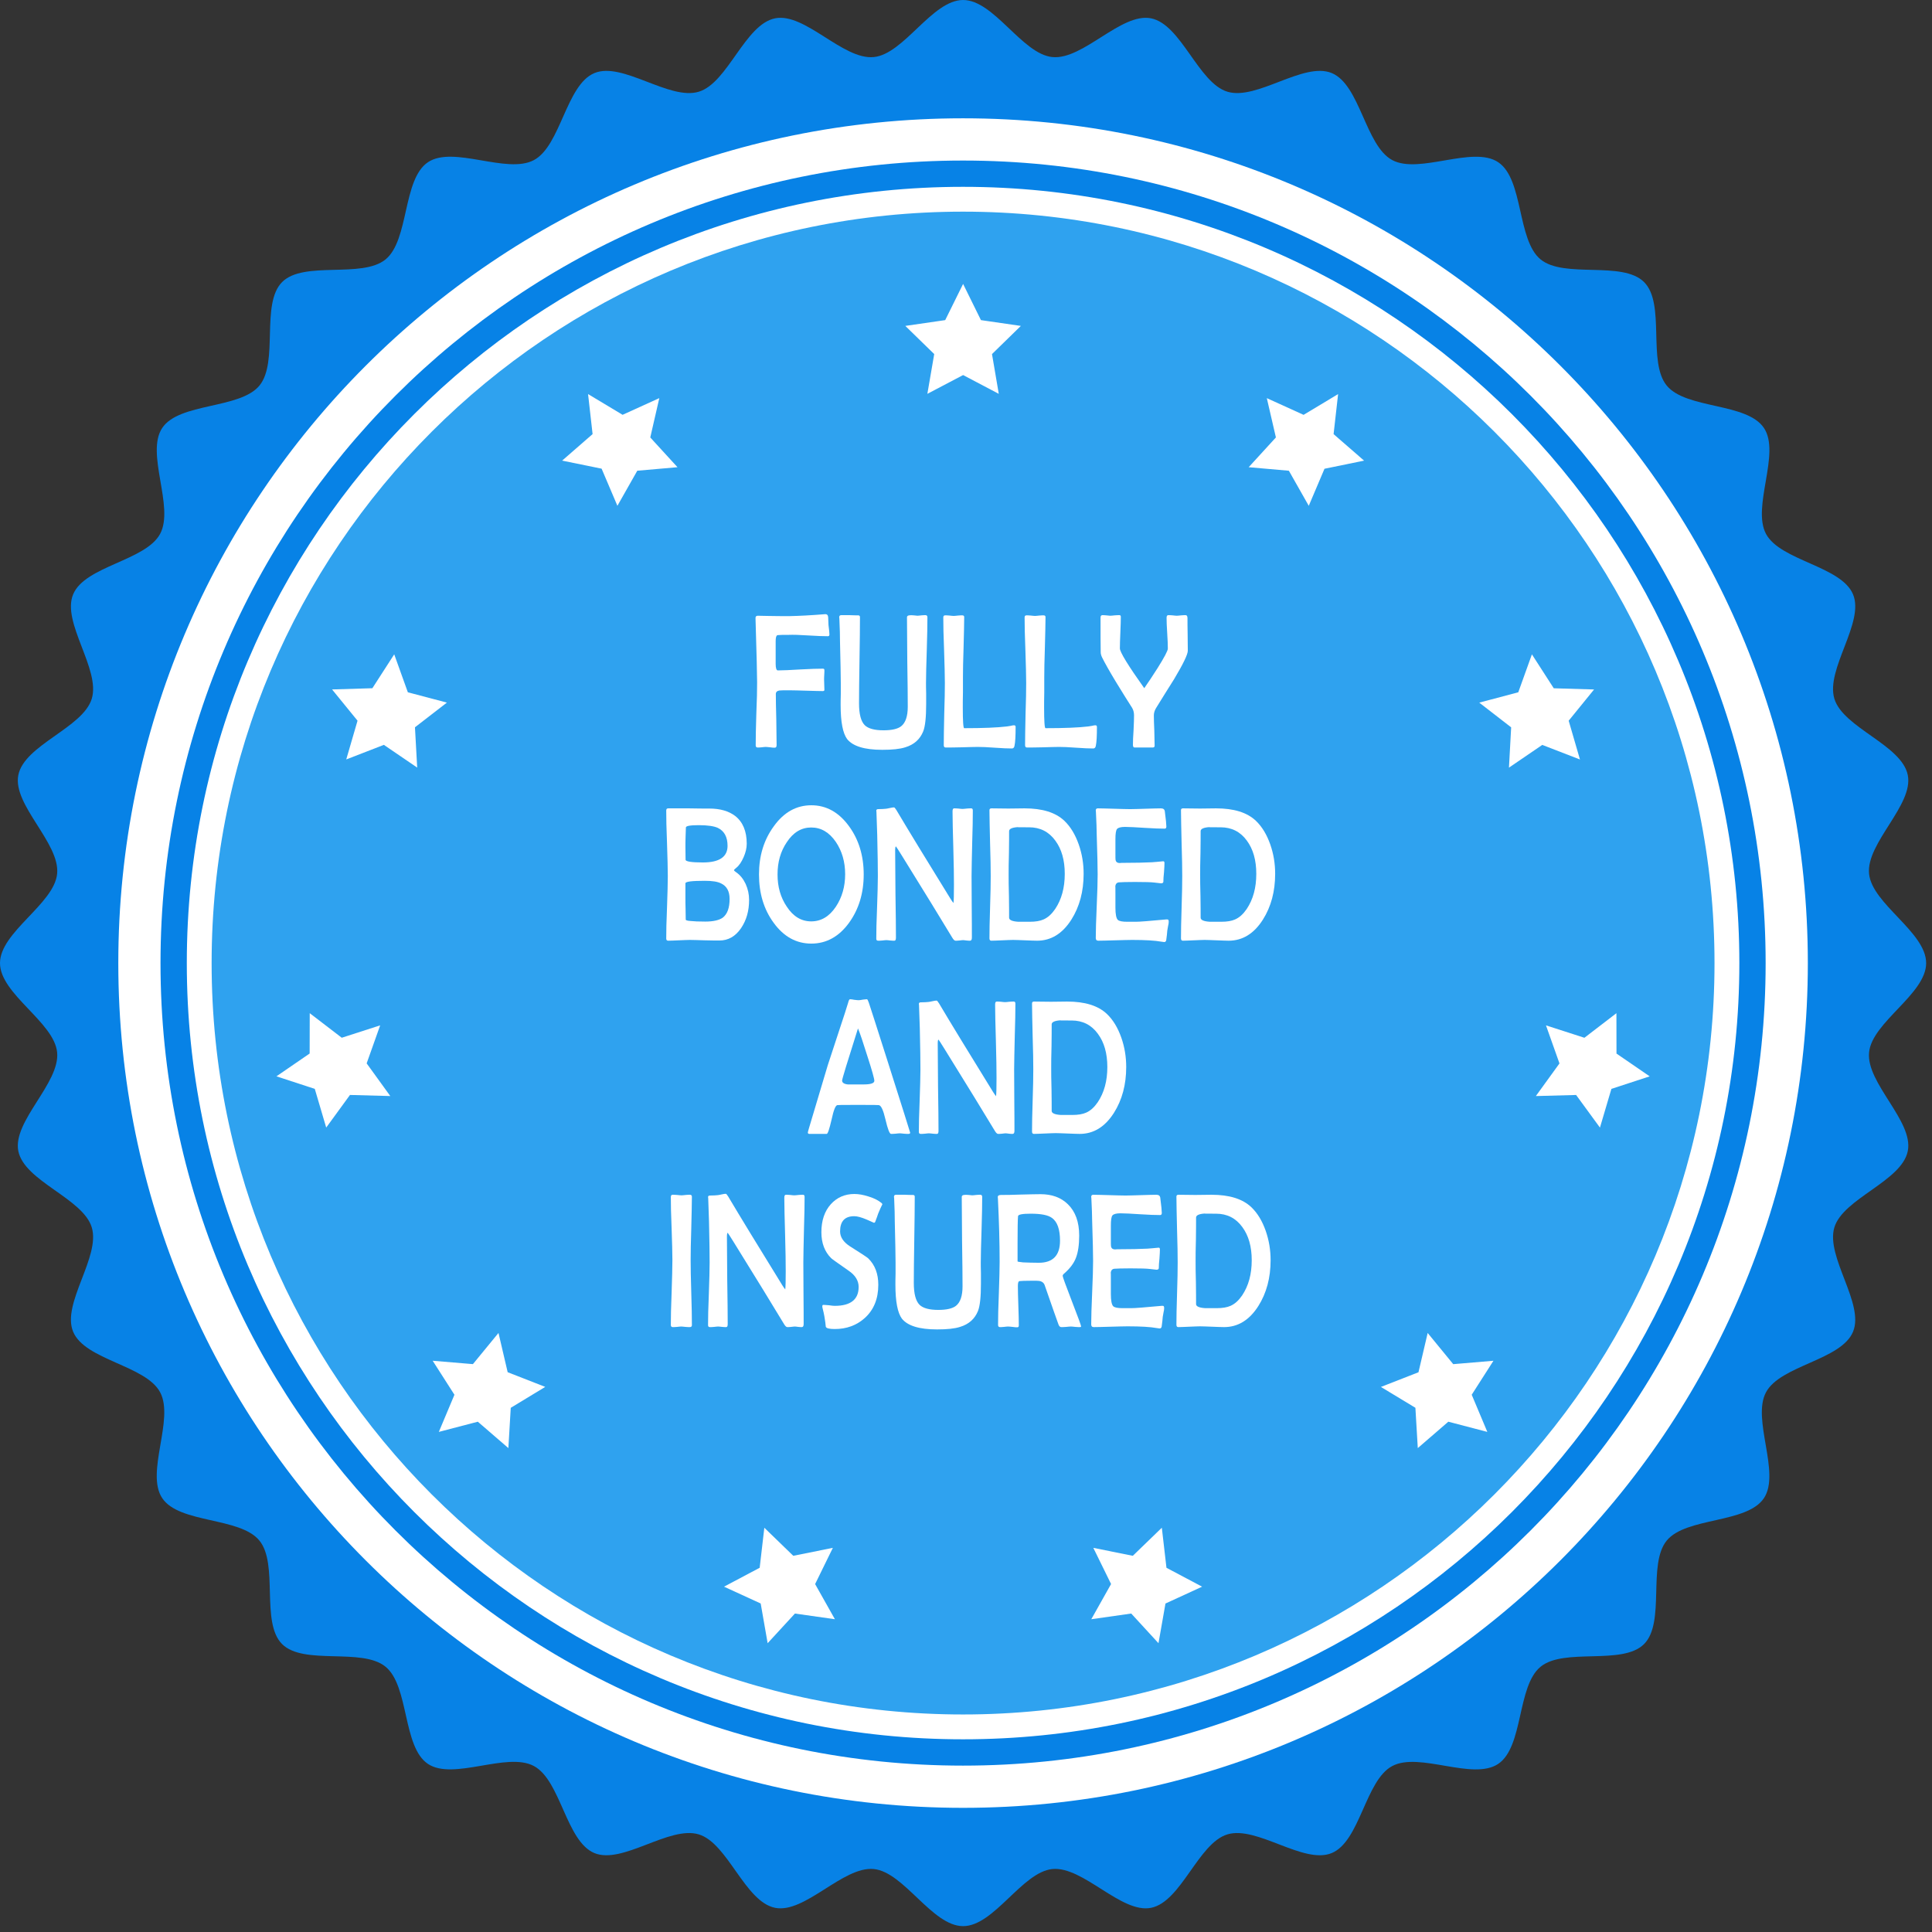
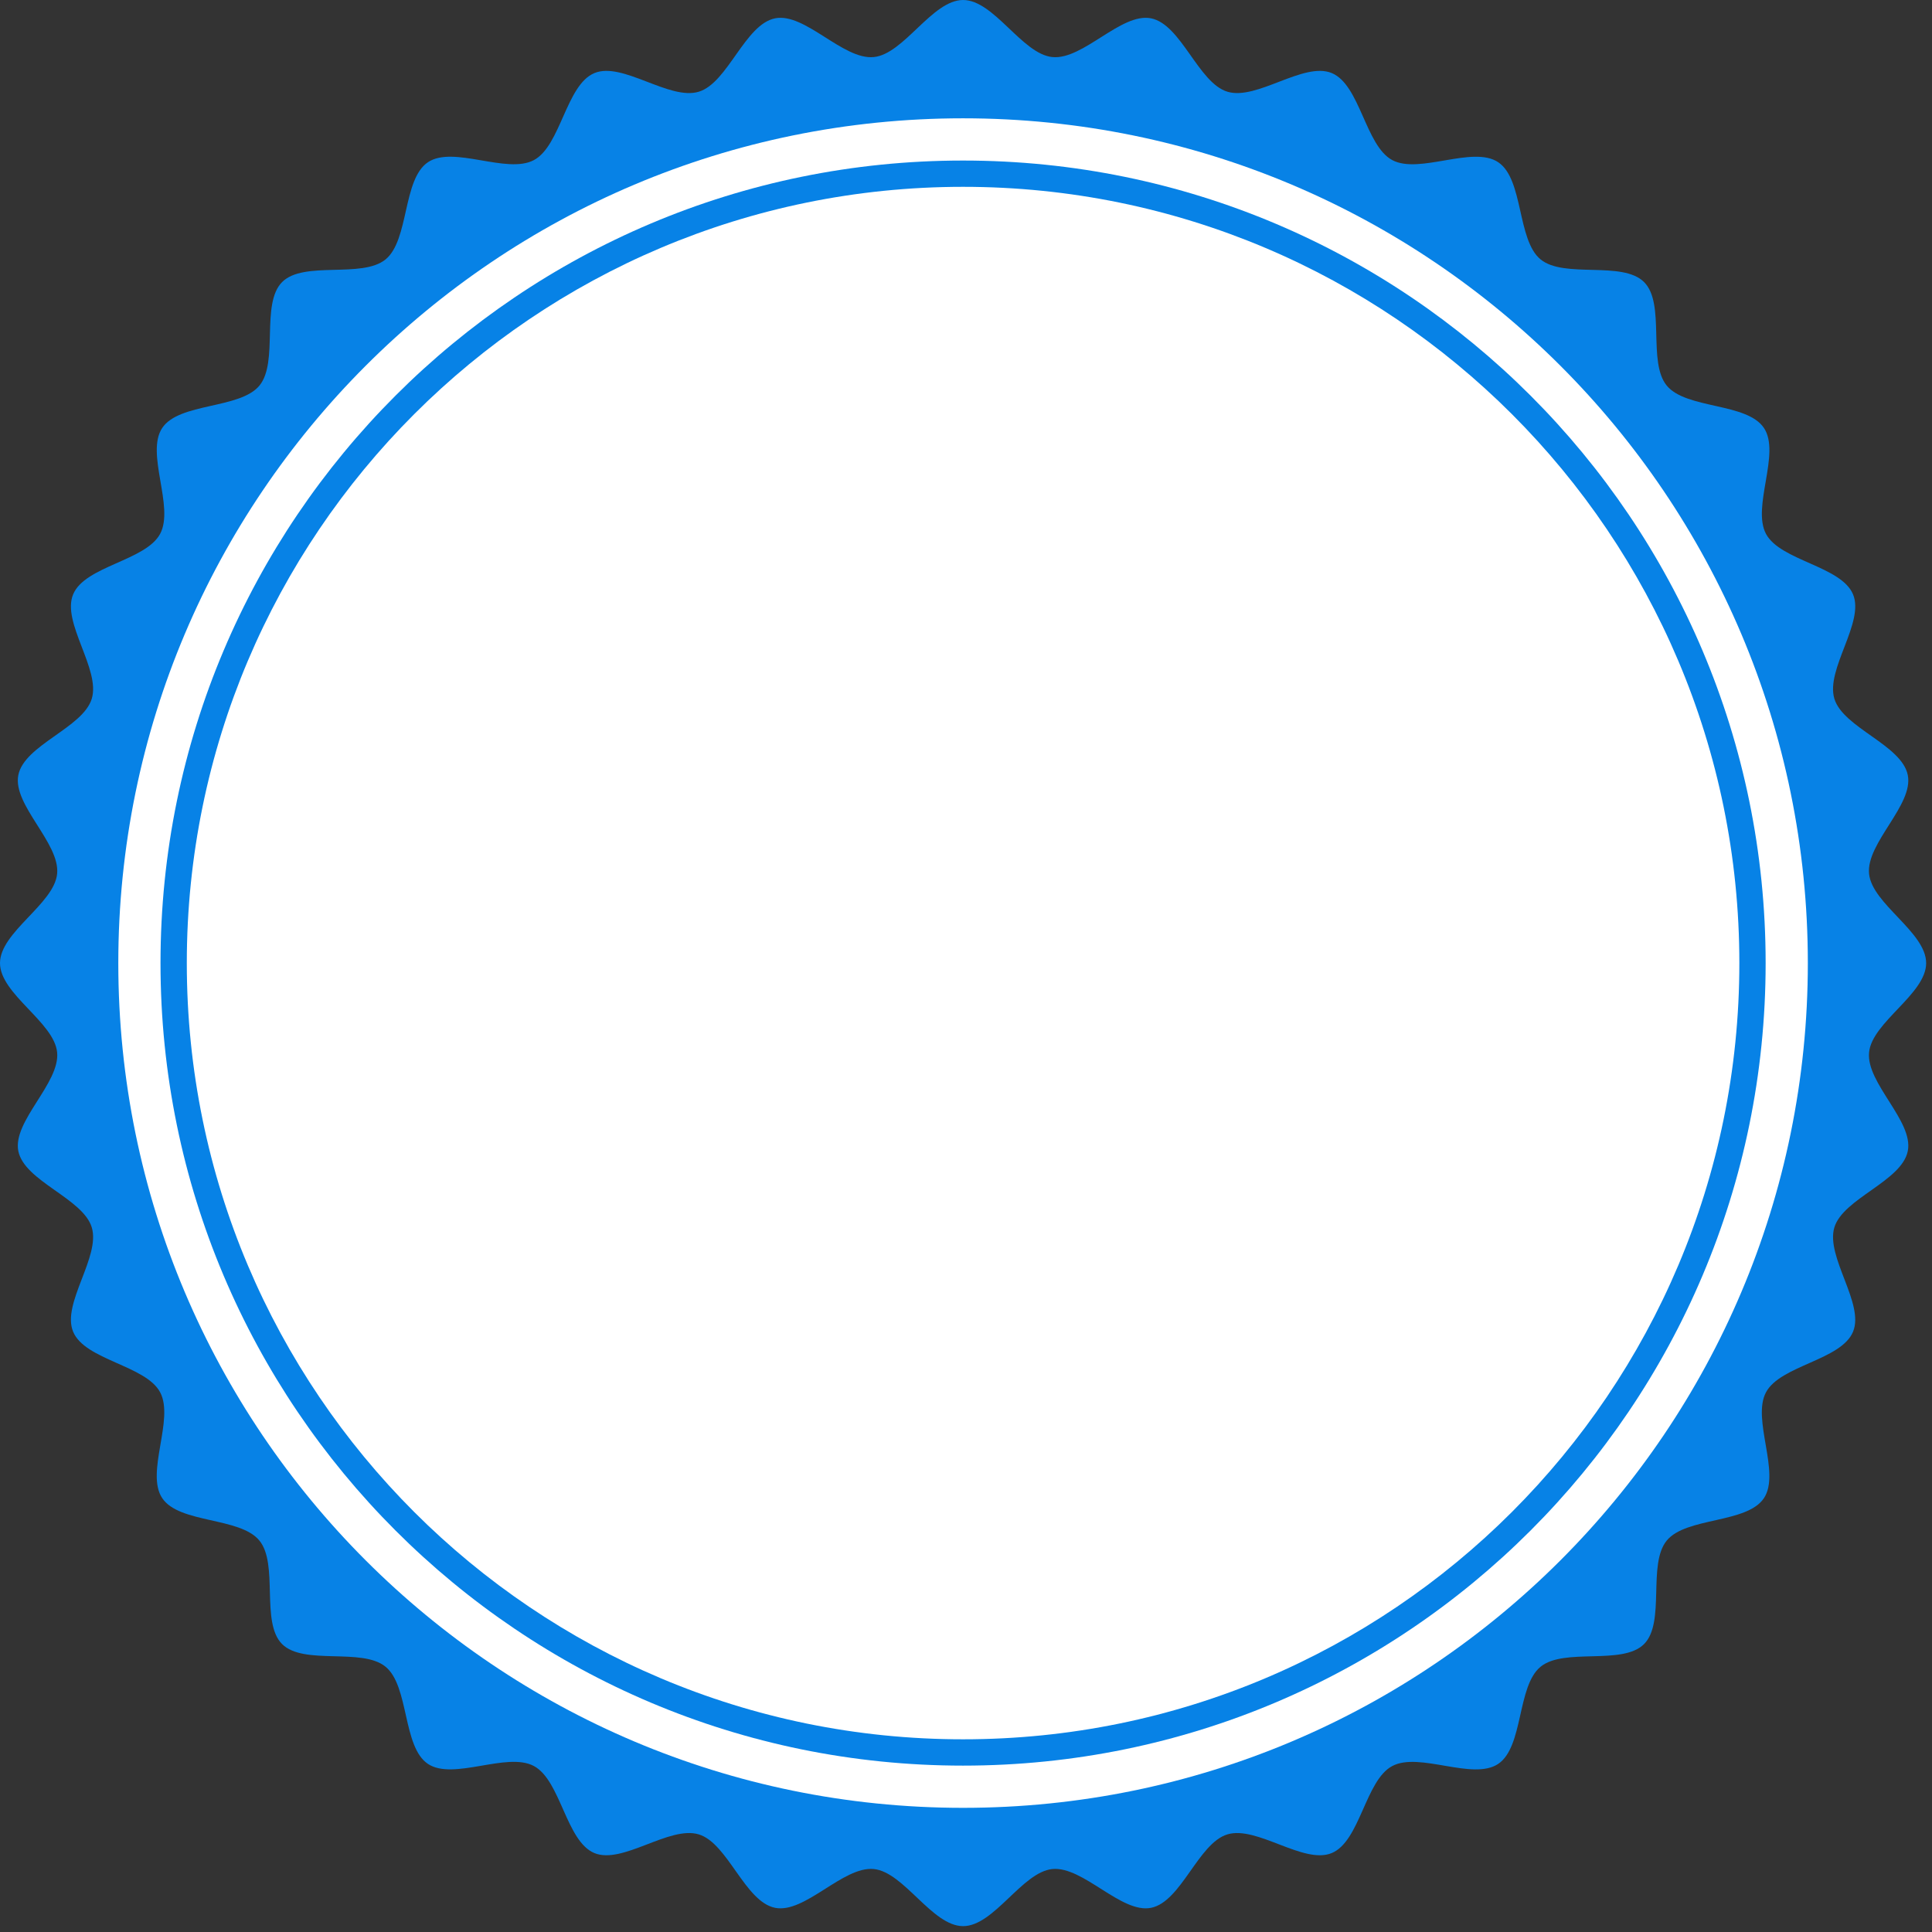
<svg xmlns="http://www.w3.org/2000/svg" width="100%" height="100%" viewBox="0 0 196 196" version="1.1" xml:space="preserve" style="fill-rule:evenodd;clip-rule:evenodd;stroke-linejoin:round;stroke-miterlimit:2;">
  <rect x="0" y="0" width="196" height="196" fill="#333333" stroke="none" />
  <g>
    <path d="M195.407,97.705c-0,3.141 -5.494,5.99 -5.791,9.056c-0.312,3.12 4.533,6.977 3.928,10.007c-0.605,3.072 -6.552,4.796 -7.449,7.75c-0.904,2.996 3.08,7.728 1.893,10.587c-1.195,2.885 -7.36,3.405 -8.826,6.137c-1.476,2.748 1.509,8.169 -0.216,10.749c-1.734,2.588 -7.883,1.899 -9.856,4.298c-1.977,2.404 -0.105,8.304 -2.303,10.502c-2.203,2.198 -8.098,0.328 -10.503,2.304c-2.4,1.973 -1.709,8.122 -4.296,9.853c-2.576,1.727 -8,-1.255 -10.751,0.218c-2.731,1.461 -3.252,7.629 -6.135,8.827c-2.859,1.182 -7.591,-2.803 -10.584,-1.897c-2.96,0.895 -4.679,6.843 -7.749,7.452c-3.023,0.599 -6.886,-4.238 -10.004,-3.937c-3.069,0.302 -5.919,5.795 -9.058,5.795c-3.144,0 -5.994,-5.493 -9.064,-5.795c-3.117,-0.301 -6.974,4.536 -10.004,3.937c-3.074,-0.609 -4.794,-6.557 -7.749,-7.452c-2.998,-0.906 -7.728,3.079 -10.588,1.897c-2.883,-1.198 -3.405,-7.366 -6.14,-8.832c-2.741,-1.47 -8.167,1.509 -10.749,-0.215c-2.586,-1.733 -1.892,-7.882 -4.296,-9.856c-2.404,-1.973 -8.299,-0.105 -10.502,-2.303c-2.194,-2.199 -0.326,-8.099 -2.304,-10.503c-1.968,-2.399 -8.117,-1.705 -9.851,-4.296c-1.729,-2.579 1.254,-7.998 -0.215,-10.746c-1.466,-2.735 -7.634,-3.257 -8.826,-6.142c-1.188,-2.857 2.801,-7.588 1.891,-10.584c-0.895,-2.952 -6.844,-4.676 -7.452,-7.746c-0.594,-3.029 4.243,-6.887 3.938,-10.009c-0.297,-3.066 -5.796,-5.915 -5.796,-9.056c0,-3.144 5.499,-5.997 5.796,-9.061c0.305,-3.121 -4.532,-6.981 -3.938,-10.007c0.608,-3.073 6.557,-4.791 7.452,-7.751c0.91,-2.993 -3.079,-7.728 -1.891,-10.586c1.192,-2.883 7.36,-3.405 8.826,-6.14c1.474,-2.747 -1.508,-8.168 0.215,-10.747c1.734,-2.586 7.883,-1.896 9.861,-4.296c1.974,-2.404 0.1,-8.303 2.304,-10.505c2.193,-2.195 8.093,-0.325 10.497,-2.3c2.399,-1.974 1.71,-8.123 4.296,-9.857c2.581,-1.724 8.003,1.255 10.75,-0.215c2.729,-1.463 3.255,-7.632 6.138,-8.827c2.856,-1.184 7.586,2.803 10.584,1.893c2.955,-0.894 4.675,-6.839 7.749,-7.448c3.03,-0.598 6.882,4.239 10.004,3.932c3.07,-0.297 5.92,-5.79 9.064,-5.79c3.139,-0 5.989,5.493 9.058,5.79c3.118,0.307 6.973,-4.53 10.004,-3.932c3.07,0.609 4.794,6.554 7.754,7.448c2.994,0.91 7.725,-3.077 10.584,-1.893c2.883,1.198 3.405,7.364 6.135,8.827c2.749,1.475 8.175,-1.509 10.751,0.218c2.586,1.733 1.897,7.885 4.296,9.856c2.407,1.975 8.304,0.105 10.503,2.303c2.198,2.2 0.325,8.096 2.298,10.502c1.978,2.403 8.127,1.708 9.861,4.299c1.723,2.576 -1.259,8 0.211,10.749c1.466,2.73 7.636,3.254 8.831,6.138c1.182,2.858 -2.802,7.59 -1.898,10.581c0.897,2.96 6.844,4.683 7.449,7.751c0.605,3.029 -4.24,6.886 -3.928,10.007c0.297,3.064 5.791,5.917 5.791,9.061Z" style="fill:#0782e6;fill-rule:nonzero;" />
    <path d="M183.404,97.705c-0,47.327 -38.374,85.699 -85.705,85.699c-47.329,0 -85.697,-38.372 -85.697,-85.699c0,-47.334 38.368,-85.703 85.697,-85.703c47.331,0 85.705,38.369 85.705,85.703Z" style="fill:#fff;fill-rule:nonzero;" />
    <path d="M179.123,97.705c-0,44.961 -36.459,81.416 -81.424,81.416c-44.969,0 -81.416,-36.455 -81.416,-81.416c0,-44.968 36.447,-81.418 81.416,-81.418c44.965,0 81.424,36.45 81.424,81.418Z" style="fill:#0782e6;fill-rule:nonzero;" />
    <path d="M176.456,97.705c-0,43.488 -35.262,78.746 -78.757,78.746c-43.493,0 -78.748,-35.258 -78.748,-78.746c-0,-43.493 35.255,-78.752 78.748,-78.752c43.495,0 78.757,35.259 78.757,78.752Z" style="fill:#fff;fill-rule:nonzero;" />
-     <path d="M173.936,97.705c0,42.098 -34.131,76.227 -76.237,76.227c-42.1,0 -76.23,-34.129 -76.23,-76.227c-0,-42.103 34.13,-76.233 76.23,-76.233c42.106,0 76.237,34.13 76.237,76.233Z" style="fill:#2fa2ef;fill-rule:nonzero;" />
    <path d="M156.462,75.571l3.824,1.479l-1.144,-3.935l2.575,-3.168l-4.089,-0.122l-2.217,-3.442l-1.383,3.85l-3.959,1.048l3.237,2.508l-0.223,4.087l3.379,-2.305Zm-71.969,81.457l-4.015,0.807l-2.937,-2.846l-0.472,4.06l-3.617,1.918l3.72,1.706l0.705,4.029l2.768,-3.009l4.055,0.576l-2.007,-3.566l1.8,-3.675Zm50.799,-112.987l0.458,-4.061l-3.502,2.106l-3.731,-1.695l0.922,3.987l-2.761,3.02l4.077,0.358l2.018,3.558l1.596,-3.759l4.017,-0.824l-2.63,-2.286l-0.464,-0.404Zm12.752,94.3l-0.614,0.052l-2.593,-3.163l-0.933,3.985l-3.811,1.489l3.499,2.115l0.242,4.09l3.098,-2.678l3.957,1.035l-1.584,-3.771l2.205,-3.447l-3.466,0.293Zm16.456,-31.108l-0.508,-0.349l-0.007,-4.096l-3.248,2.494l-3.898,-1.258l1.369,3.86l-2.397,3.311l4.085,-0.11l2.418,3.31l1.162,-3.929l3.884,-1.271l-2.86,-1.962Zm-64.373,-74.668l-0.611,-0.089l-1.81,-3.672l-1.815,3.672l-4.047,0.587l2.932,2.858l-0.695,4.034l3.626,-1.905l3.619,1.905l-0.688,-4.034l2.928,-2.857l-3.439,-0.499Zm17.739,122.423l-2.942,2.847l-4.007,-0.805l1.801,3.669l-2.007,3.571l4.052,-0.577l2.765,3.01l0.708,-4.026l3.719,-1.709l-3.618,-1.917l-0.471,-4.063Zm-51.895,-110.61l0.916,-3.989l-3.726,1.694l-3.502,-2.105l0.459,4.061l-3.089,2.69l4.004,0.817l1.603,3.768l2.017,-3.56l4.08,-0.356l-2.348,-2.564l-0.414,-0.456Zm-20.634,26.901l-3.96,-1.046l-1.383,-3.851l-2.217,3.438l-4.088,0.124l2.583,3.171l-1.145,3.93l3.815,-1.479l3.383,2.305l-0.227,-4.088l3.239,-2.504Zm-8.14,36.6l1.371,-3.857l-3.897,1.257l-3.248,-2.492l-0.009,4.092l-3.369,2.314l3.89,1.273l1.159,3.925l2.411,-3.308l4.09,0.11l-2.036,-2.815l-0.362,-0.499Zm13.375,27.349l-2.595,3.162l-4.081,-0.343l2.207,3.45l-1.583,3.768l3.955,-1.034l3.1,2.677l0.241,-4.086l3.5,-2.122l-3.813,-1.49l-0.931,-3.982Z" style="fill:#fff;fill-rule:nonzero;" />
    <g transform="matrix(0.319,0,0,0.392,-726.81,-824.281)">
      <g transform="matrix(50,0,0,50,2516.18,2296.21)">
        <path d="M0.52,-0.585c0,0.006 -0.003,0.009 -0.01,0.009c-0.026,0 -0.067,-0.001 -0.125,-0.004c-0.054,-0.003 -0.096,-0.004 -0.125,-0.003l-0.036,0c-0.023,0.001 -0.035,0.001 -0.036,0.002c-0.007,0.003 -0.01,0.013 -0.01,0.031l0,0.117c0,0.023 0.005,0.034 0.014,0.034c0.032,-0 0.08,-0.002 0.143,-0.005c0.064,-0.003 0.111,-0.004 0.143,-0.004c0.007,-0 0.01,0.002 0.01,0.008c0,0.005 -0,0.013 -0.001,0.024c-0.001,0.011 -0.001,0.019 -0.001,0.025l0.002,0.053c-0,0.004 -0.004,0.006 -0.01,0.006c-0.023,0 -0.057,-0.001 -0.103,-0.002c-0.045,-0.001 -0.08,-0.002 -0.103,-0.002c-0.042,0 -0.065,0 -0.071,0.001c-0.014,0.002 -0.022,0.008 -0.022,0.018c0,0.029 0.001,0.073 0.003,0.132c0.001,0.059 0.002,0.103 0.002,0.132c0,0.01 -0.004,0.014 -0.012,0.014c-0.006,0 -0.016,-0 -0.029,-0.002c-0.013,-0.001 -0.022,-0.002 -0.029,-0.002c-0.006,0 -0.014,0.001 -0.026,0.002c-0.011,0.001 -0.019,0.001 -0.025,0.001c-0.008,-0 -0.012,-0.004 -0.012,-0.011c-0,-0.036 0.001,-0.09 0.004,-0.163c0.004,-0.072 0.005,-0.127 0.005,-0.163c0,-0.033 -0.003,-0.142 -0.01,-0.327l-0,-0.006c-0.001,-0.007 0.004,-0.011 0.012,-0.012c0.003,-0 0.023,0 0.062,0.001c0.051,0.001 0.098,0.001 0.142,0.001c0.059,-0.001 0.134,-0.004 0.225,-0.01c0.013,-0.001 0.02,0.004 0.021,0.016c-0,0.009 0.001,0.022 0.002,0.04c0.004,0.025 0.006,0.042 0.006,0.049Z" style="fill:#fff;fill-rule:nonzero;" />
      </g>
      <g transform="matrix(50,0,0,50,2542.84,2296.21)">
        <path d="M0.61,-0.674c0,0.037 -0.001,0.094 -0.004,0.169c-0.003,0.076 -0.005,0.132 -0.005,0.17c0,0.012 0,0.031 0.001,0.055c-0,0.025 0,0.043 0,0.055c0,0.068 -0.006,0.116 -0.019,0.142c-0.02,0.04 -0.057,0.068 -0.114,0.082c-0.034,0.009 -0.083,0.013 -0.146,0.013c-0.114,0 -0.188,-0.019 -0.224,-0.056c-0.027,-0.03 -0.041,-0.088 -0.041,-0.176c0,-0.011 0,-0.029 0.001,-0.055c-0,-0.025 0,-0.045 0,-0.06c0,-0.038 -0.002,-0.109 -0.005,-0.212c0,-0.027 -0.001,-0.067 -0.004,-0.12c-0.001,-0.004 -0.001,-0.007 -0.001,-0.008c0,-0.007 0.005,-0.01 0.013,-0.01c0.013,-0 0.031,0 0.054,0c0.027,0.001 0.044,0.001 0.054,0.001c0.007,-0 0.011,0.003 0.011,0.009c0,0.049 -0.001,0.124 -0.003,0.223c-0.002,0.099 -0.003,0.174 -0.003,0.223c-0,0.056 0.012,0.094 0.037,0.114c0.022,0.017 0.061,0.026 0.119,0.026c0.052,0 0.09,-0.007 0.112,-0.021c0.028,-0.018 0.042,-0.052 0.042,-0.101c-0,-0.051 -0.001,-0.129 -0.003,-0.232c-0.001,-0.103 -0.002,-0.18 -0.002,-0.231c-0,-0.006 0.005,-0.009 0.014,-0.01c0.007,-0.001 0.017,-0.001 0.029,-0c0.015,0.001 0.023,0.002 0.022,0.002c0.006,-0 0.015,-0.001 0.027,-0.002c0.011,-0.001 0.02,-0.001 0.026,-0.001c0.008,-0 0.012,0.004 0.012,0.011Z" style="fill:#fff;fill-rule:nonzero;" />
      </g>
      <g transform="matrix(50,0,0,50,2575.84,2296.21)">
        <path d="M0.511,-0.106c0,0.046 -0.002,0.078 -0.007,0.097c-0.002,0.01 -0.008,0.014 -0.017,0.014c-0.024,0 -0.06,-0.001 -0.109,-0.004c-0.048,-0.003 -0.084,-0.004 -0.108,-0.004c-0.023,0 -0.057,0.001 -0.102,0.002c-0.045,0.001 -0.079,0.001 -0.102,0.001c-0.008,-0 -0.012,-0.004 -0.012,-0.012c-0,-0.036 0.001,-0.089 0.003,-0.161c0.003,-0.071 0.004,-0.125 0.004,-0.161c0,-0.038 -0.002,-0.094 -0.005,-0.17c-0.004,-0.075 -0.005,-0.132 -0.005,-0.169c-0,-0.008 0.004,-0.011 0.012,-0.011c0.006,-0 0.015,0 0.027,0.001c0.012,0.001 0.021,0.002 0.027,0.002c0.006,-0 0.015,-0.001 0.028,-0.002c0.012,-0.001 0.021,-0.001 0.027,-0.001c0.008,-0 0.012,0.003 0.012,0.009c-0,0.035 -0.002,0.087 -0.004,0.156c-0.003,0.069 -0.004,0.121 -0.004,0.156l-0,0.077c-0.001,0.035 -0.001,0.061 -0.001,0.078c0,0.072 0.003,0.108 0.009,0.108c0.12,-0 0.211,-0.003 0.272,-0.009c0.003,-0 0.01,-0.001 0.023,-0.003c0.009,-0.002 0.017,-0.003 0.022,-0.003c0.007,-0 0.01,0.003 0.01,0.009Z" style="fill:#fff;fill-rule:nonzero;" />
      </g>
      <g transform="matrix(50,0,0,50,2601.7,2296.21)">
        <path d="M0.511,-0.106c0,0.046 -0.002,0.078 -0.007,0.097c-0.002,0.01 -0.008,0.014 -0.017,0.014c-0.024,0 -0.06,-0.001 -0.109,-0.004c-0.048,-0.003 -0.084,-0.004 -0.108,-0.004c-0.023,0 -0.057,0.001 -0.102,0.002c-0.045,0.001 -0.079,0.001 -0.102,0.001c-0.008,-0 -0.012,-0.004 -0.012,-0.012c-0,-0.036 0.001,-0.089 0.003,-0.161c0.003,-0.071 0.004,-0.125 0.004,-0.161c0,-0.038 -0.002,-0.094 -0.005,-0.17c-0.004,-0.075 -0.005,-0.132 -0.005,-0.169c-0,-0.008 0.004,-0.011 0.012,-0.011c0.006,-0 0.015,0 0.027,0.001c0.012,0.001 0.021,0.002 0.027,0.002c0.006,-0 0.015,-0.001 0.028,-0.002c0.012,-0.001 0.021,-0.001 0.027,-0.001c0.008,-0 0.012,0.003 0.012,0.009c-0,0.035 -0.002,0.087 -0.004,0.156c-0.003,0.069 -0.004,0.121 -0.004,0.156l-0,0.077c-0.001,0.035 -0.001,0.061 -0.001,0.078c0,0.072 0.003,0.108 0.009,0.108c0.12,-0 0.211,-0.003 0.272,-0.009c0.003,-0 0.01,-0.001 0.023,-0.003c0.009,-0.002 0.017,-0.003 0.022,-0.003c0.007,-0 0.01,0.003 0.01,0.009Z" style="fill:#fff;fill-rule:nonzero;" />
      </g>
      <g transform="matrix(50,0,0,50,2627.55,2296.21)">
        <path d="M0.572,-0.501c-0,0.019 -0.029,0.068 -0.087,0.147c-0.039,0.05 -0.077,0.1 -0.115,0.15c-0.009,0.012 -0.014,0.025 -0.014,0.038c-0,0.018 0.001,0.044 0.003,0.079c0.001,0.035 0.002,0.061 0.002,0.078c0,0.006 -0.004,0.009 -0.012,0.009l-0.116,-0c-0.007,-0 -0.01,-0.005 -0.01,-0.014c0,-0.017 0.001,-0.042 0.004,-0.076c0.002,-0.034 0.003,-0.059 0.003,-0.076c-0,-0.015 -0.004,-0.028 -0.012,-0.039c-0.024,-0.03 -0.059,-0.076 -0.105,-0.137c-0.04,-0.054 -0.069,-0.096 -0.086,-0.124c-0.006,-0.01 -0.009,-0.019 -0.009,-0.028c-0.001,-0.041 -0.001,-0.1 -0.001,-0.178c0,-0.009 0.004,-0.013 0.012,-0.013c0.005,-0 0.014,0 0.024,0.001c0.011,0.001 0.02,0.002 0.025,0.002c0.007,-0 0.016,-0.001 0.029,-0.002c0.013,-0.001 0.023,-0.001 0.03,-0.001c0.006,-0 0.009,0.003 0.009,0.008c-0,0.018 -0.001,0.045 -0.003,0.082c-0.002,0.036 -0.003,0.064 -0.003,0.082c0,0.019 0.052,0.088 0.155,0.206c0.024,-0.028 0.052,-0.062 0.084,-0.103c0.044,-0.057 0.066,-0.091 0.066,-0.102c-0,-0.018 -0.001,-0.044 -0.004,-0.08c-0.003,-0.036 -0.004,-0.062 -0.004,-0.08c0,-0.009 0.004,-0.013 0.011,-0.013c0.006,-0 0.015,0 0.027,0.001c0.012,0.001 0.021,0.002 0.027,0.002c0.006,-0 0.015,-0.001 0.028,-0.002c0.013,-0.001 0.022,-0.001 0.028,-0.001c0.008,-0 0.012,0.005 0.012,0.016c-0,0.019 0,0.047 0.001,0.084c0,0.037 0.001,0.065 0.001,0.084Z" style="fill:#fff;fill-rule:nonzero;" />
      </g>
      <g transform="matrix(50,0,0,50,2487.73,2346.21)">
        <path d="M0.578,-0.211c0,0.057 -0.017,0.105 -0.051,0.146c-0.036,0.043 -0.082,0.064 -0.138,0.064c-0.021,0 -0.052,-0 -0.094,-0.001c-0.042,-0.001 -0.073,-0.002 -0.094,-0.002c-0.015,0 -0.038,0.001 -0.069,0.002c-0.031,0.001 -0.054,0.002 -0.069,0.002c-0.008,0 -0.012,-0.004 -0.012,-0.011c-0,-0.036 0.001,-0.09 0.005,-0.162c0.003,-0.071 0.005,-0.125 0.005,-0.161c0,-0.038 -0.002,-0.094 -0.005,-0.17c-0.004,-0.076 -0.005,-0.133 -0.005,-0.17c-0,-0.007 0.004,-0.011 0.012,-0.011c0.029,-0 0.073,0 0.131,0c0.058,0.001 0.102,0.001 0.131,0.001c0.069,-0 0.123,0.013 0.164,0.038c0.049,0.031 0.074,0.079 0.074,0.144c-0,0.023 -0.007,0.046 -0.02,0.07c-0.013,0.024 -0.028,0.043 -0.047,0.055c-0.009,0.006 -0.014,0.01 -0.014,0.012c-0,0.002 0.005,0.006 0.014,0.011c0.025,0.014 0.045,0.034 0.06,0.06c0.015,0.027 0.022,0.054 0.022,0.083Zm-0.137,-0.28c-0,-0.046 -0.021,-0.077 -0.062,-0.093c-0.024,-0.009 -0.065,-0.014 -0.121,-0.014c-0.055,-0 -0.082,0.004 -0.082,0.012c-0,0.011 -0.001,0.027 -0.002,0.048c-0.001,0.022 -0.001,0.038 -0.001,0.049l0.001,0.07c-0,0.009 0.037,0.014 0.11,0.014c0.105,0 0.157,-0.029 0.157,-0.086Zm0.013,0.275c0,-0.04 -0.018,-0.066 -0.053,-0.08c-0.023,-0.01 -0.058,-0.014 -0.105,-0.014c-0.082,-0 -0.123,0.004 -0.123,0.013l-0,0.08c-0,0.012 0,0.03 0.001,0.054c0,0.024 0.001,0.042 0.001,0.054c-0,0.003 0.01,0.006 0.031,0.007c0.021,0.002 0.052,0.003 0.093,0.003c0.051,-0 0.088,-0.007 0.111,-0.02c0.029,-0.018 0.044,-0.05 0.044,-0.097Z" style="fill:#fff;fill-rule:nonzero;" />
      </g>
      <g transform="matrix(50,0,0,50,2518.28,2346.21)">
-         <path d="M0.696,-0.343c-0,0.097 -0.031,0.18 -0.093,0.25c-0.064,0.072 -0.145,0.108 -0.24,0.108c-0.096,0 -0.176,-0.036 -0.24,-0.108c-0.062,-0.069 -0.093,-0.152 -0.093,-0.25c-0,-0.096 0.031,-0.179 0.094,-0.249c0.064,-0.073 0.144,-0.109 0.239,-0.109c0.095,-0 0.175,0.036 0.24,0.109c0.062,0.069 0.093,0.153 0.093,0.249Zm-0.118,-0.001c0,-0.064 -0.02,-0.12 -0.059,-0.167c-0.042,-0.05 -0.094,-0.075 -0.157,-0.075c-0.062,0 -0.114,0.025 -0.155,0.076c-0.04,0.048 -0.059,0.103 -0.059,0.167c-0,0.064 0.019,0.119 0.059,0.167c0.041,0.051 0.093,0.076 0.155,0.076c0.063,-0 0.115,-0.025 0.157,-0.076c0.039,-0.048 0.059,-0.104 0.059,-0.168Z" style="fill:#fff;fill-rule:nonzero;" />
-       </g>
+         </g>
      <g transform="matrix(50,0,0,50,2554.53,2346.21)">
        <path d="M0.665,-0.674c0,0.037 -0.001,0.094 -0.004,0.169c-0.002,0.076 -0.004,0.132 -0.004,0.17c0,0.036 0.001,0.089 0.001,0.159c0.001,0.071 0.001,0.124 0.001,0.16c0,0.011 -0.004,0.016 -0.012,0.016c-0.005,-0 -0.012,-0 -0.022,-0.001c-0.01,-0.001 -0.017,-0.002 -0.022,-0.002c-0.005,0 -0.013,0.001 -0.024,0.002c-0.011,0.001 -0.019,0.001 -0.024,0.001c-0.006,-0 -0.013,-0.005 -0.021,-0.016c-0.07,-0.095 -0.177,-0.236 -0.32,-0.424c-0.022,-0.029 -0.035,-0.045 -0.038,-0.048c-0.003,0 -0.005,0.007 -0.005,0.02c-0,0.05 0.001,0.126 0.002,0.226c0.002,0.1 0.003,0.176 0.003,0.226c-0,0.011 -0.003,0.016 -0.01,0.016c-0.006,-0 -0.014,-0 -0.025,-0.001c-0.012,-0.001 -0.02,-0.002 -0.026,-0.002c-0.006,0 -0.014,0.001 -0.026,0.002c-0.011,0.001 -0.02,0.001 -0.026,0.001c-0.008,-0 -0.012,-0.003 -0.012,-0.01c-0,-0.036 0.001,-0.09 0.005,-0.162c0.003,-0.072 0.005,-0.126 0.005,-0.162c0,-0.039 -0.001,-0.11 -0.004,-0.213c-0.001,-0.027 -0.003,-0.067 -0.005,-0.12l-0.001,-0.006c-0,-0.005 0.004,-0.008 0.012,-0.008c0.021,-0 0.038,-0.001 0.05,-0.002c0.004,-0 0.013,-0.002 0.026,-0.004c0.01,-0.002 0.019,-0.003 0.025,-0.003c0.003,0 0.008,0.005 0.015,0.014c0.075,0.103 0.19,0.256 0.344,0.459c0.007,0.009 0.013,0.016 0.019,0.022c0.002,-0.013 0.003,-0.045 0.003,-0.094c0,-0.042 -0.001,-0.105 -0.004,-0.19c-0.003,-0.085 -0.005,-0.148 -0.005,-0.19c0,-0.011 0.003,-0.016 0.01,-0.016c0.006,-0 0.015,0 0.027,0.001c0.011,0.001 0.02,0.002 0.026,0.002c0.006,-0 0.016,-0.001 0.028,-0.002c0.012,-0.001 0.022,-0.001 0.028,-0.001c0.007,-0 0.01,0.004 0.01,0.011Z" style="fill:#fff;fill-rule:nonzero;" />
      </g>
      <g transform="matrix(50,0,0,50,2590.42,2346.21)">
-         <path d="M0.652,-0.346c-0,0.091 -0.026,0.17 -0.078,0.237c-0.057,0.073 -0.13,0.109 -0.218,0.109c-0.017,0 -0.042,-0.001 -0.076,-0.002c-0.034,-0.001 -0.06,-0.002 -0.077,-0.002c-0.015,0 -0.038,0.001 -0.069,0.002c-0.031,0.001 -0.054,0.002 -0.069,0.002c-0.008,0 -0.012,-0.004 -0.012,-0.012c-0,-0.036 0.001,-0.089 0.004,-0.161c0.003,-0.071 0.004,-0.125 0.004,-0.161c0,-0.038 -0.001,-0.095 -0.004,-0.17c-0.002,-0.076 -0.004,-0.133 -0.004,-0.171c0,-0.007 0.004,-0.01 0.013,-0.01l0.108,0.001l0.102,-0.001c0.113,-0 0.197,0.021 0.253,0.064c0.04,0.031 0.07,0.072 0.092,0.123c0.021,0.049 0.031,0.099 0.031,0.152Zm-0.12,-0c0,-0.071 -0.02,-0.128 -0.06,-0.172c-0.041,-0.046 -0.097,-0.069 -0.167,-0.069c-0.057,0 -0.081,-0 -0.07,-0.001c-0.038,0.002 -0.057,0.009 -0.057,0.021c0,0.025 -0,0.063 -0.001,0.113c-0.002,0.05 -0.002,0.087 -0.002,0.112c-0,0.025 0,0.062 0.002,0.112c0.001,0.049 0.001,0.086 0.001,0.111c0,0.012 0.02,0.019 0.059,0.021c-0.005,0 0.018,-0 0.071,-0c0.038,-0 0.067,-0.004 0.089,-0.012c0.028,-0.01 0.052,-0.028 0.074,-0.054c0.041,-0.05 0.061,-0.11 0.061,-0.182Z" style="fill:#fff;fill-rule:nonzero;" />
-       </g>
+         </g>
      <g transform="matrix(50,0,0,50,2624.43,2346.21)">
        <path d="M0.513,-0.098c0,0.005 -0.001,0.013 -0.004,0.022c-0.003,0.013 -0.004,0.02 -0.005,0.023c-0.001,0.011 -0.003,0.029 -0.007,0.051c-0.002,0.006 -0.006,0.009 -0.013,0.009c-0.003,-0 -0.009,-0.001 -0.018,-0.002c-0.04,-0.006 -0.102,-0.009 -0.186,-0.009c-0.024,0 -0.06,0.001 -0.108,0.002c-0.047,0.001 -0.083,0.002 -0.107,0.002c-0.011,0 -0.016,-0.005 -0.016,-0.014c-0,-0.037 0.002,-0.091 0.006,-0.164c0.004,-0.074 0.006,-0.128 0.006,-0.165c0,-0.037 -0.002,-0.106 -0.006,-0.207c-0,-0.026 -0.002,-0.065 -0.005,-0.117l-0.001,-0.007c-0,-0.007 0.004,-0.011 0.013,-0.011c0.023,-0 0.057,0.001 0.103,0.002c0.045,0.001 0.079,0.002 0.102,0.002c0.022,-0 0.055,-0.001 0.098,-0.002c0.043,-0.001 0.076,-0.002 0.098,-0.002c0.015,-0 0.023,0.005 0.025,0.014c0.007,0.043 0.01,0.07 0.01,0.08c0,0.008 -0.004,0.011 -0.011,0.011c-0.027,0 -0.069,-0.001 -0.125,-0.004c-0.057,-0.003 -0.099,-0.005 -0.127,-0.005c-0.027,0 -0.044,0.004 -0.051,0.011c-0.007,0.007 -0.01,0.025 -0.01,0.053l-0,0.073c-0,0.02 0,0.031 0.001,0.035c0.003,0.01 0.012,0.015 0.026,0.015c0.004,-0 0.009,-0.001 0.016,-0.001l0.017,0c0.064,0 0.121,-0.001 0.172,-0.003c0.02,-0.001 0.043,-0.003 0.07,-0.005c0.007,-0.001 0.01,0.002 0.01,0.009c0,0.01 -0.001,0.026 -0.003,0.048c-0.003,0.021 -0.004,0.037 -0.004,0.048c0,0.006 -0.005,0.009 -0.015,0.009c-0.004,-0 -0.018,-0.002 -0.043,-0.004c-0.018,-0.002 -0.059,-0.003 -0.123,-0.003c-0.054,0 -0.088,0.001 -0.102,0.002c-0.013,0.001 -0.021,0.008 -0.023,0.021c0.001,-0.003 0.001,0.01 0.001,0.037l-0,0.073c-0,0.033 0.005,0.055 0.015,0.063c0.009,0.007 0.029,0.01 0.061,0.01l0.054,-0c0.023,-0 0.087,-0.004 0.192,-0.012l0.007,-0c0.007,-0.001 0.01,0.003 0.01,0.012Z" style="fill:#fff;fill-rule:nonzero;" />
      </g>
      <g transform="matrix(50,0,0,50,2651.33,2346.21)">
        <path d="M0.652,-0.346c-0,0.091 -0.026,0.17 -0.078,0.237c-0.057,0.073 -0.13,0.109 -0.218,0.109c-0.017,0 -0.042,-0.001 -0.076,-0.002c-0.034,-0.001 -0.06,-0.002 -0.077,-0.002c-0.015,0 -0.038,0.001 -0.069,0.002c-0.031,0.001 -0.054,0.002 -0.069,0.002c-0.008,0 -0.012,-0.004 -0.012,-0.012c-0,-0.036 0.001,-0.089 0.004,-0.161c0.003,-0.071 0.004,-0.125 0.004,-0.161c0,-0.038 -0.001,-0.095 -0.004,-0.17c-0.002,-0.076 -0.004,-0.133 -0.004,-0.171c0,-0.007 0.004,-0.01 0.013,-0.01l0.108,0.001l0.102,-0.001c0.113,-0 0.197,0.021 0.253,0.064c0.04,0.031 0.07,0.072 0.092,0.123c0.021,0.049 0.031,0.099 0.031,0.152Zm-0.12,-0c0,-0.071 -0.02,-0.128 -0.06,-0.172c-0.041,-0.046 -0.097,-0.069 -0.167,-0.069c-0.057,0 -0.081,-0 -0.07,-0.001c-0.038,0.002 -0.057,0.009 -0.057,0.021c0,0.025 -0,0.063 -0.001,0.113c-0.002,0.05 -0.002,0.087 -0.002,0.112c-0,0.025 0,0.062 0.002,0.112c0.001,0.049 0.001,0.086 0.001,0.111c0,0.012 0.02,0.019 0.059,0.021c-0.005,0 0.018,-0 0.071,-0c0.038,-0 0.067,-0.004 0.089,-0.012c0.028,-0.01 0.052,-0.028 0.074,-0.054c0.041,-0.05 0.061,-0.11 0.061,-0.182Z" style="fill:#fff;fill-rule:nonzero;" />
      </g>
      <g transform="matrix(50,0,0,50,2535.11,2396.21)">
-         <path d="M0.655,-0.006c-0,0.004 -0.004,0.006 -0.012,0.006c-0.006,-0 -0.015,-0 -0.027,-0.001c-0.012,-0.001 -0.021,-0.002 -0.027,-0.002c-0.006,0 -0.016,0.001 -0.028,0.002c-0.012,0.001 -0.022,0.001 -0.028,0.001c-0.009,-0 -0.021,-0.025 -0.035,-0.074c-0.014,-0.049 -0.028,-0.074 -0.043,-0.075c-0.012,-0.001 -0.043,-0.001 -0.094,-0.001l-0.077,0c-0.054,0 -0.085,0 -0.092,0.001c-0.012,0.001 -0.024,0.026 -0.037,0.075c-0.014,0.049 -0.024,0.074 -0.031,0.074l-0.11,-0c-0.006,-0 -0.01,-0.002 -0.01,-0.007c0,-0.003 0.003,-0.01 0.007,-0.022l0.12,-0.327c0.01,-0.026 0.041,-0.102 0.092,-0.228c0.009,-0.021 0.021,-0.052 0.037,-0.094c0.004,-0.013 0.008,-0.019 0.012,-0.019c0.007,0 0.016,0.001 0.028,0.003c0.012,0.001 0.021,0.002 0.027,0.002c0.006,0 0.015,-0.001 0.027,-0.003c0.012,-0.001 0.02,-0.002 0.026,-0.002c0.003,-0 0.007,0.006 0.012,0.018c0.008,0.018 0.046,0.116 0.116,0.294c0.098,0.251 0.147,0.377 0.147,0.379Zm-0.228,-0.269c0,-0.01 -0.014,-0.052 -0.044,-0.127c-0.028,-0.073 -0.048,-0.121 -0.06,-0.144c-0.067,0.172 -0.101,0.262 -0.101,0.27c0,0.011 0.013,0.018 0.037,0.02c0.002,-0 0.018,0 0.048,0l0.05,0c0.047,0 0.07,-0.006 0.07,-0.019Z" style="fill:#fff;fill-rule:nonzero;" />
-       </g>
+         </g>
      <g transform="matrix(50,0,0,50,2568.07,2396.21)">
        <path d="M0.665,-0.674c0,0.037 -0.001,0.094 -0.004,0.169c-0.002,0.076 -0.004,0.132 -0.004,0.17c0,0.036 0.001,0.089 0.001,0.159c0.001,0.071 0.001,0.124 0.001,0.16c0,0.011 -0.004,0.016 -0.012,0.016c-0.005,-0 -0.012,-0 -0.022,-0.001c-0.01,-0.001 -0.017,-0.002 -0.022,-0.002c-0.005,0 -0.013,0.001 -0.024,0.002c-0.011,0.001 -0.019,0.001 -0.024,0.001c-0.006,-0 -0.013,-0.005 -0.021,-0.016c-0.07,-0.095 -0.177,-0.236 -0.32,-0.424c-0.022,-0.029 -0.035,-0.045 -0.038,-0.048c-0.003,0 -0.005,0.007 -0.005,0.02c-0,0.05 0.001,0.126 0.002,0.226c0.002,0.1 0.003,0.176 0.003,0.226c-0,0.011 -0.003,0.016 -0.01,0.016c-0.006,-0 -0.014,-0 -0.025,-0.001c-0.012,-0.001 -0.02,-0.002 -0.026,-0.002c-0.006,0 -0.014,0.001 -0.026,0.002c-0.011,0.001 -0.02,0.001 -0.026,0.001c-0.008,-0 -0.012,-0.003 -0.012,-0.01c-0,-0.036 0.001,-0.09 0.005,-0.162c0.003,-0.072 0.005,-0.126 0.005,-0.162c0,-0.039 -0.001,-0.11 -0.004,-0.213c-0.001,-0.027 -0.003,-0.067 -0.005,-0.12l-0.001,-0.006c-0,-0.005 0.004,-0.008 0.012,-0.008c0.021,-0 0.038,-0.001 0.05,-0.002c0.004,-0 0.013,-0.002 0.026,-0.004c0.01,-0.002 0.019,-0.003 0.025,-0.003c0.003,0 0.008,0.005 0.015,0.014c0.075,0.103 0.19,0.256 0.344,0.459c0.007,0.009 0.013,0.016 0.019,0.022c0.002,-0.013 0.003,-0.045 0.003,-0.094c0,-0.042 -0.001,-0.105 -0.004,-0.19c-0.003,-0.085 -0.005,-0.148 -0.005,-0.19c0,-0.011 0.003,-0.016 0.01,-0.016c0.006,-0 0.015,0 0.027,0.001c0.011,0.001 0.02,0.002 0.026,0.002c0.006,-0 0.016,-0.001 0.028,-0.002c0.012,-0.001 0.022,-0.001 0.028,-0.001c0.007,-0 0.01,0.004 0.01,0.011Z" style="fill:#fff;fill-rule:nonzero;" />
      </g>
      <g transform="matrix(50,0,0,50,2603.96,2396.21)">
        <path d="M0.652,-0.346c-0,0.091 -0.026,0.17 -0.078,0.237c-0.057,0.073 -0.13,0.109 -0.218,0.109c-0.017,0 -0.042,-0.001 -0.076,-0.002c-0.034,-0.001 -0.06,-0.002 -0.077,-0.002c-0.015,0 -0.038,0.001 -0.069,0.002c-0.031,0.001 -0.054,0.002 -0.069,0.002c-0.008,0 -0.012,-0.004 -0.012,-0.012c-0,-0.036 0.001,-0.089 0.004,-0.161c0.003,-0.071 0.004,-0.125 0.004,-0.161c0,-0.038 -0.001,-0.095 -0.004,-0.17c-0.002,-0.076 -0.004,-0.133 -0.004,-0.171c0,-0.007 0.004,-0.01 0.013,-0.01l0.108,0.001l0.102,-0.001c0.113,-0 0.197,0.021 0.253,0.064c0.04,0.031 0.07,0.072 0.092,0.123c0.021,0.049 0.031,0.099 0.031,0.152Zm-0.12,-0c0,-0.071 -0.02,-0.128 -0.06,-0.172c-0.041,-0.046 -0.097,-0.069 -0.167,-0.069c-0.057,0 -0.081,-0 -0.07,-0.001c-0.038,0.002 -0.057,0.009 -0.057,0.021c0,0.025 -0,0.063 -0.001,0.113c-0.002,0.05 -0.002,0.087 -0.002,0.112c-0,0.025 0,0.062 0.002,0.112c0.001,0.049 0.001,0.086 0.001,0.111c0,0.012 0.02,0.019 0.059,0.021c-0.005,0 0.018,-0 0.071,-0c0.038,-0 0.067,-0.004 0.089,-0.012c0.028,-0.01 0.052,-0.028 0.074,-0.054c0.041,-0.05 0.061,-0.11 0.061,-0.182Z" style="fill:#fff;fill-rule:nonzero;" />
      </g>
      <g transform="matrix(50,0,0,50,2489.19,2446.21)">
        <path d="M0.185,-0.01c0,0.007 -0.005,0.01 -0.014,0.01c-0.006,-0 -0.015,-0 -0.027,-0.001c-0.012,-0.001 -0.021,-0.002 -0.027,-0.002c-0.006,0 -0.015,0.001 -0.027,0.002c-0.012,0.001 -0.021,0.001 -0.027,0.001c-0.008,-0 -0.012,-0.004 -0.012,-0.011c-0,-0.037 0.001,-0.093 0.005,-0.168c0.003,-0.075 0.005,-0.131 0.005,-0.168c0,-0.036 -0.002,-0.091 -0.005,-0.163c-0.004,-0.072 -0.005,-0.127 -0.005,-0.163c-0,-0.008 0.004,-0.012 0.011,-0.012c0.006,-0 0.016,0 0.028,0.001c0.013,0.001 0.023,0.002 0.029,0.002c0.006,-0 0.015,-0.001 0.027,-0.002c0.011,-0.001 0.02,-0.001 0.026,-0.001c0.008,-0 0.013,0.003 0.013,0.01c-0,0.036 -0.002,0.091 -0.004,0.164c-0.003,0.073 -0.004,0.127 -0.004,0.164c-0,0.037 0.001,0.093 0.004,0.168c0.003,0.075 0.004,0.131 0.004,0.169Z" style="fill:#fff;fill-rule:nonzero;" />
      </g>
      <g transform="matrix(50,0,0,50,2501.03,2446.21)">
        <path d="M0.665,-0.674c0,0.037 -0.001,0.094 -0.004,0.169c-0.002,0.076 -0.004,0.132 -0.004,0.17c0,0.036 0.001,0.089 0.001,0.159c0.001,0.071 0.001,0.124 0.001,0.16c0,0.011 -0.004,0.016 -0.012,0.016c-0.005,-0 -0.012,-0 -0.022,-0.001c-0.01,-0.001 -0.017,-0.002 -0.022,-0.002c-0.005,0 -0.013,0.001 -0.024,0.002c-0.011,0.001 -0.019,0.001 -0.024,0.001c-0.006,-0 -0.013,-0.005 -0.021,-0.016c-0.07,-0.095 -0.177,-0.236 -0.32,-0.424c-0.022,-0.029 -0.035,-0.045 -0.038,-0.048c-0.003,0 -0.005,0.007 -0.005,0.02c-0,0.05 0.001,0.126 0.002,0.226c0.002,0.1 0.003,0.176 0.003,0.226c-0,0.011 -0.003,0.016 -0.01,0.016c-0.006,-0 -0.014,-0 -0.025,-0.001c-0.012,-0.001 -0.02,-0.002 -0.026,-0.002c-0.006,0 -0.014,0.001 -0.026,0.002c-0.011,0.001 -0.02,0.001 -0.026,0.001c-0.008,-0 -0.012,-0.003 -0.012,-0.01c-0,-0.036 0.001,-0.09 0.005,-0.162c0.003,-0.072 0.005,-0.126 0.005,-0.162c0,-0.039 -0.001,-0.11 -0.004,-0.213c-0.001,-0.027 -0.003,-0.067 -0.005,-0.12l-0.001,-0.006c-0,-0.005 0.004,-0.008 0.012,-0.008c0.021,-0 0.038,-0.001 0.05,-0.002c0.004,-0 0.013,-0.002 0.026,-0.004c0.01,-0.002 0.019,-0.003 0.025,-0.003c0.003,0 0.008,0.005 0.015,0.014c0.075,0.103 0.19,0.256 0.344,0.459c0.007,0.009 0.013,0.016 0.019,0.022c0.002,-0.013 0.003,-0.045 0.003,-0.094c0,-0.042 -0.001,-0.105 -0.004,-0.19c-0.003,-0.085 -0.005,-0.148 -0.005,-0.19c0,-0.011 0.003,-0.016 0.01,-0.016c0.006,-0 0.015,0 0.027,0.001c0.011,0.001 0.02,0.002 0.026,0.002c0.006,-0 0.016,-0.001 0.028,-0.002c0.012,-0.001 0.022,-0.001 0.028,-0.001c0.007,-0 0.01,0.004 0.01,0.011Z" style="fill:#fff;fill-rule:nonzero;" />
      </g>
      <g transform="matrix(50,0,0,50,2536.92,2446.21)">
        <path d="M0.442,-0.636c-0.007,0.011 -0.016,0.027 -0.027,0.049c-0.004,0.01 -0.01,0.024 -0.019,0.043c-0.002,0.003 -0.005,0.004 -0.008,0.004c0.001,0 -0.015,-0.005 -0.047,-0.017c-0.032,-0.011 -0.058,-0.017 -0.078,-0.017c-0.06,-0 -0.09,0.026 -0.09,0.079c-0,0.029 0.021,0.055 0.063,0.077c0.07,0.036 0.11,0.057 0.117,0.063c0.042,0.034 0.063,0.079 0.063,0.136c0,0.073 -0.029,0.13 -0.086,0.172c-0.052,0.038 -0.116,0.057 -0.191,0.057c-0.035,-0 -0.054,-0.004 -0.057,-0.012c-0.001,-0.012 -0.004,-0.03 -0.009,-0.054c-0.002,-0.01 -0.006,-0.025 -0.012,-0.044c-0.001,-0.003 -0.001,-0.006 -0.001,-0.008c-0,-0.005 0.002,-0.007 0.007,-0.007c0.008,-0 0.02,0.001 0.036,0.002c0.016,0.002 0.028,0.003 0.036,0.003c0.101,-0 0.152,-0.033 0.152,-0.098c-0,-0.032 -0.021,-0.06 -0.062,-0.083c-0.074,-0.042 -0.112,-0.064 -0.113,-0.066c-0.041,-0.033 -0.062,-0.078 -0.062,-0.134c0,-0.06 0.02,-0.109 0.06,-0.145c0.039,-0.035 0.089,-0.053 0.15,-0.053c0.026,0 0.056,0.004 0.09,0.013c0.037,0.009 0.064,0.021 0.083,0.034c0.002,0.001 0.003,0.003 0.005,0.006Z" style="fill:#fff;fill-rule:nonzero;" />
      </g>
      <g transform="matrix(50,0,0,50,2560.26,2446.21)">
        <path d="M0.61,-0.674c0,0.037 -0.001,0.094 -0.004,0.169c-0.003,0.076 -0.005,0.132 -0.005,0.17c0,0.012 0,0.031 0.001,0.055c-0,0.025 0,0.043 0,0.055c0,0.068 -0.006,0.116 -0.019,0.142c-0.02,0.04 -0.057,0.068 -0.114,0.082c-0.034,0.009 -0.083,0.013 -0.146,0.013c-0.114,0 -0.188,-0.019 -0.224,-0.056c-0.027,-0.03 -0.041,-0.088 -0.041,-0.176c0,-0.011 0,-0.029 0.001,-0.055c-0,-0.025 0,-0.045 0,-0.06c0,-0.038 -0.002,-0.109 -0.005,-0.212c0,-0.027 -0.001,-0.067 -0.004,-0.12c-0.001,-0.004 -0.001,-0.007 -0.001,-0.008c0,-0.007 0.005,-0.01 0.013,-0.01c0.013,-0 0.031,0 0.054,0c0.027,0.001 0.044,0.001 0.054,0.001c0.007,-0 0.011,0.003 0.011,0.009c0,0.049 -0.001,0.124 -0.003,0.223c-0.002,0.099 -0.003,0.174 -0.003,0.223c-0,0.056 0.012,0.094 0.037,0.114c0.022,0.017 0.061,0.026 0.119,0.026c0.052,0 0.09,-0.007 0.112,-0.021c0.028,-0.018 0.042,-0.052 0.042,-0.101c-0,-0.051 -0.001,-0.129 -0.003,-0.232c-0.001,-0.103 -0.002,-0.18 -0.002,-0.231c-0,-0.006 0.005,-0.009 0.014,-0.01c0.007,-0.001 0.017,-0.001 0.029,-0c0.015,0.001 0.023,0.002 0.022,0.002c0.006,-0 0.015,-0.001 0.027,-0.002c0.011,-0.001 0.02,-0.001 0.026,-0.001c0.008,-0 0.012,0.004 0.012,0.011Z" style="fill:#fff;fill-rule:nonzero;" />
      </g>
      <g transform="matrix(50,0,0,50,2593.26,2446.21)">
-         <path d="M0.579,-0.004c-0,0.003 -0.003,0.004 -0.008,0.004c-0.006,-0 -0.016,-0 -0.029,-0.001c-0.012,-0.001 -0.022,-0.002 -0.028,-0.002c-0.007,0 -0.017,0.001 -0.03,0.002c-0.014,0.001 -0.024,0.001 -0.031,0.001c-0.007,-0 -0.013,-0.004 -0.017,-0.012c-0.01,-0.022 -0.04,-0.091 -0.089,-0.206c-0.005,-0.011 -0.017,-0.019 -0.035,-0.021c-0.005,-0.001 -0.02,-0.001 -0.045,-0.001c-0.045,0 -0.072,0.001 -0.08,0.002c-0.007,0.001 -0.01,0.009 -0.01,0.025c-0,0.023 0.001,0.057 0.003,0.102c0.002,0.046 0.003,0.08 0.003,0.102c0,0.007 -0.003,0.01 -0.01,0.01c-0.006,0 -0.016,-0 -0.029,-0.002c-0.013,-0.001 -0.023,-0.002 -0.03,-0.002c-0.006,0 -0.014,0.001 -0.026,0.002c-0.011,0.001 -0.019,0.001 -0.025,0.001c-0.008,0 -0.012,-0.004 -0.012,-0.011c-0,-0.036 0.001,-0.091 0.005,-0.163c0.003,-0.073 0.005,-0.127 0.005,-0.163c0,-0.103 -0.004,-0.212 -0.011,-0.329l-0.001,-0.008c-0,-0.006 0.007,-0.01 0.021,-0.01c0.028,0 0.07,-0 0.126,-0.002c0.055,-0.001 0.097,-0.002 0.125,-0.002c0.072,0 0.13,0.017 0.174,0.052c0.048,0.038 0.072,0.092 0.072,0.162c-0,0.048 -0.007,0.086 -0.02,0.114c-0.013,0.029 -0.039,0.057 -0.076,0.083c-0.006,0.004 -0.009,0.008 -0.009,0.012c-0,0.005 0.019,0.048 0.058,0.13c0.039,0.082 0.059,0.126 0.059,0.131Zm-0.134,-0.443c-0,-0.059 -0.017,-0.098 -0.051,-0.118c-0.025,-0.015 -0.07,-0.022 -0.135,-0.022c-0.053,0 -0.08,0.004 -0.081,0.013c-0.002,0.017 -0.003,0.064 -0.003,0.141l-0,0.093c0.001,0.001 0.003,0.001 0.006,0.002c0.006,0.001 0.016,0.002 0.029,0.003c0.031,0.001 0.064,0.002 0.1,0.002c0.09,-0 0.135,-0.038 0.135,-0.114Z" style="fill:#fff;fill-rule:nonzero;" />
+         <path d="M0.579,-0.004c-0,0.003 -0.003,0.004 -0.008,0.004c-0.006,-0 -0.016,-0 -0.029,-0.001c-0.012,-0.001 -0.022,-0.002 -0.028,-0.002c-0.007,0 -0.017,0.001 -0.03,0.002c-0.014,0.001 -0.024,0.001 -0.031,0.001c-0.007,-0 -0.013,-0.004 -0.017,-0.012c-0.01,-0.022 -0.04,-0.091 -0.089,-0.206c-0.005,-0.011 -0.017,-0.019 -0.035,-0.021c-0.005,-0.001 -0.02,-0.001 -0.045,-0.001c-0.045,0 -0.072,0.001 -0.08,0.002c-0.007,0.001 -0.01,0.009 -0.01,0.025c-0,0.023 0.001,0.057 0.003,0.102c0.002,0.046 0.003,0.08 0.003,0.102c0,0.007 -0.003,0.01 -0.01,0.01c-0.006,0 -0.016,-0 -0.029,-0.002c-0.013,-0.001 -0.023,-0.002 -0.03,-0.002c-0.006,0 -0.014,0.001 -0.026,0.002c-0.011,0.001 -0.019,0.001 -0.025,0.001c-0.008,0 -0.012,-0.004 -0.012,-0.011c-0,-0.036 0.001,-0.091 0.005,-0.163c0,-0.103 -0.004,-0.212 -0.011,-0.329l-0.001,-0.008c-0,-0.006 0.007,-0.01 0.021,-0.01c0.028,0 0.07,-0 0.126,-0.002c0.055,-0.001 0.097,-0.002 0.125,-0.002c0.072,0 0.13,0.017 0.174,0.052c0.048,0.038 0.072,0.092 0.072,0.162c-0,0.048 -0.007,0.086 -0.02,0.114c-0.013,0.029 -0.039,0.057 -0.076,0.083c-0.006,0.004 -0.009,0.008 -0.009,0.012c-0,0.005 0.019,0.048 0.058,0.13c0.039,0.082 0.059,0.126 0.059,0.131Zm-0.134,-0.443c-0,-0.059 -0.017,-0.098 -0.051,-0.118c-0.025,-0.015 -0.07,-0.022 -0.135,-0.022c-0.053,0 -0.08,0.004 -0.081,0.013c-0.002,0.017 -0.003,0.064 -0.003,0.141l-0,0.093c0.001,0.001 0.003,0.001 0.006,0.002c0.006,0.001 0.016,0.002 0.029,0.003c0.031,0.001 0.064,0.002 0.1,0.002c0.09,-0 0.135,-0.038 0.135,-0.114Z" style="fill:#fff;fill-rule:nonzero;" />
      </g>
      <g transform="matrix(50,0,0,50,2622.98,2446.21)">
        <path d="M0.513,-0.098c0,0.005 -0.001,0.013 -0.004,0.022c-0.003,0.013 -0.004,0.02 -0.005,0.023c-0.001,0.011 -0.003,0.029 -0.007,0.051c-0.002,0.006 -0.006,0.009 -0.013,0.009c-0.003,-0 -0.009,-0.001 -0.018,-0.002c-0.04,-0.006 -0.102,-0.009 -0.186,-0.009c-0.024,0 -0.06,0.001 -0.108,0.002c-0.047,0.001 -0.083,0.002 -0.107,0.002c-0.011,0 -0.016,-0.005 -0.016,-0.014c-0,-0.037 0.002,-0.091 0.006,-0.164c0.004,-0.074 0.006,-0.128 0.006,-0.165c0,-0.037 -0.002,-0.106 -0.006,-0.207c-0,-0.026 -0.002,-0.065 -0.005,-0.117l-0.001,-0.007c-0,-0.007 0.004,-0.011 0.013,-0.011c0.023,-0 0.057,0.001 0.103,0.002c0.045,0.001 0.079,0.002 0.102,0.002c0.022,-0 0.055,-0.001 0.098,-0.002c0.043,-0.001 0.076,-0.002 0.098,-0.002c0.015,-0 0.023,0.005 0.025,0.014c0.007,0.043 0.01,0.07 0.01,0.08c0,0.008 -0.004,0.011 -0.011,0.011c-0.027,0 -0.069,-0.001 -0.125,-0.004c-0.057,-0.003 -0.099,-0.005 -0.127,-0.005c-0.027,0 -0.044,0.004 -0.051,0.011c-0.007,0.007 -0.01,0.025 -0.01,0.053l-0,0.073c-0,0.02 0,0.031 0.001,0.035c0.003,0.01 0.012,0.015 0.026,0.015c0.004,-0 0.009,-0.001 0.016,-0.001l0.017,0c0.064,0 0.121,-0.001 0.172,-0.003c0.02,-0.001 0.043,-0.003 0.07,-0.005c0.007,-0.001 0.01,0.002 0.01,0.009c0,0.01 -0.001,0.026 -0.003,0.048c-0.003,0.021 -0.004,0.037 -0.004,0.048c0,0.006 -0.005,0.009 -0.015,0.009c-0.004,-0 -0.018,-0.002 -0.043,-0.004c-0.018,-0.002 -0.059,-0.003 -0.123,-0.003c-0.054,0 -0.088,0.001 -0.102,0.002c-0.013,0.001 -0.021,0.008 -0.023,0.021c0.001,-0.003 0.001,0.01 0.001,0.037l-0,0.073c-0,0.033 0.005,0.055 0.015,0.063c0.009,0.007 0.029,0.01 0.061,0.01l0.054,-0c0.023,-0 0.087,-0.004 0.192,-0.012l0.007,-0c0.007,-0.001 0.01,0.003 0.01,0.012Z" style="fill:#fff;fill-rule:nonzero;" />
      </g>
      <g transform="matrix(50,0,0,50,2649.88,2446.21)">
        <path d="M0.652,-0.346c-0,0.091 -0.026,0.17 -0.078,0.237c-0.057,0.073 -0.13,0.109 -0.218,0.109c-0.017,0 -0.042,-0.001 -0.076,-0.002c-0.034,-0.001 -0.06,-0.002 -0.077,-0.002c-0.015,0 -0.038,0.001 -0.069,0.002c-0.031,0.001 -0.054,0.002 -0.069,0.002c-0.008,0 -0.012,-0.004 -0.012,-0.012c-0,-0.036 0.001,-0.089 0.004,-0.161c0.003,-0.071 0.004,-0.125 0.004,-0.161c0,-0.038 -0.001,-0.095 -0.004,-0.17c-0.002,-0.076 -0.004,-0.133 -0.004,-0.171c0,-0.007 0.004,-0.01 0.013,-0.01l0.108,0.001l0.102,-0.001c0.113,-0 0.197,0.021 0.253,0.064c0.04,0.031 0.07,0.072 0.092,0.123c0.021,0.049 0.031,0.099 0.031,0.152Zm-0.12,-0c0,-0.071 -0.02,-0.128 -0.06,-0.172c-0.041,-0.046 -0.097,-0.069 -0.167,-0.069c-0.057,0 -0.081,-0 -0.07,-0.001c-0.038,0.002 -0.057,0.009 -0.057,0.021c0,0.025 -0,0.063 -0.001,0.113c-0.002,0.05 -0.002,0.087 -0.002,0.112c-0,0.025 0,0.062 0.002,0.112c0.001,0.049 0.001,0.086 0.001,0.111c0,0.012 0.02,0.019 0.059,0.021c-0.005,0 0.018,-0 0.071,-0c0.038,-0 0.067,-0.004 0.089,-0.012c0.028,-0.01 0.052,-0.028 0.074,-0.054c0.041,-0.05 0.061,-0.11 0.061,-0.182Z" style="fill:#fff;fill-rule:nonzero;" />
      </g>
    </g>
  </g>
</svg>